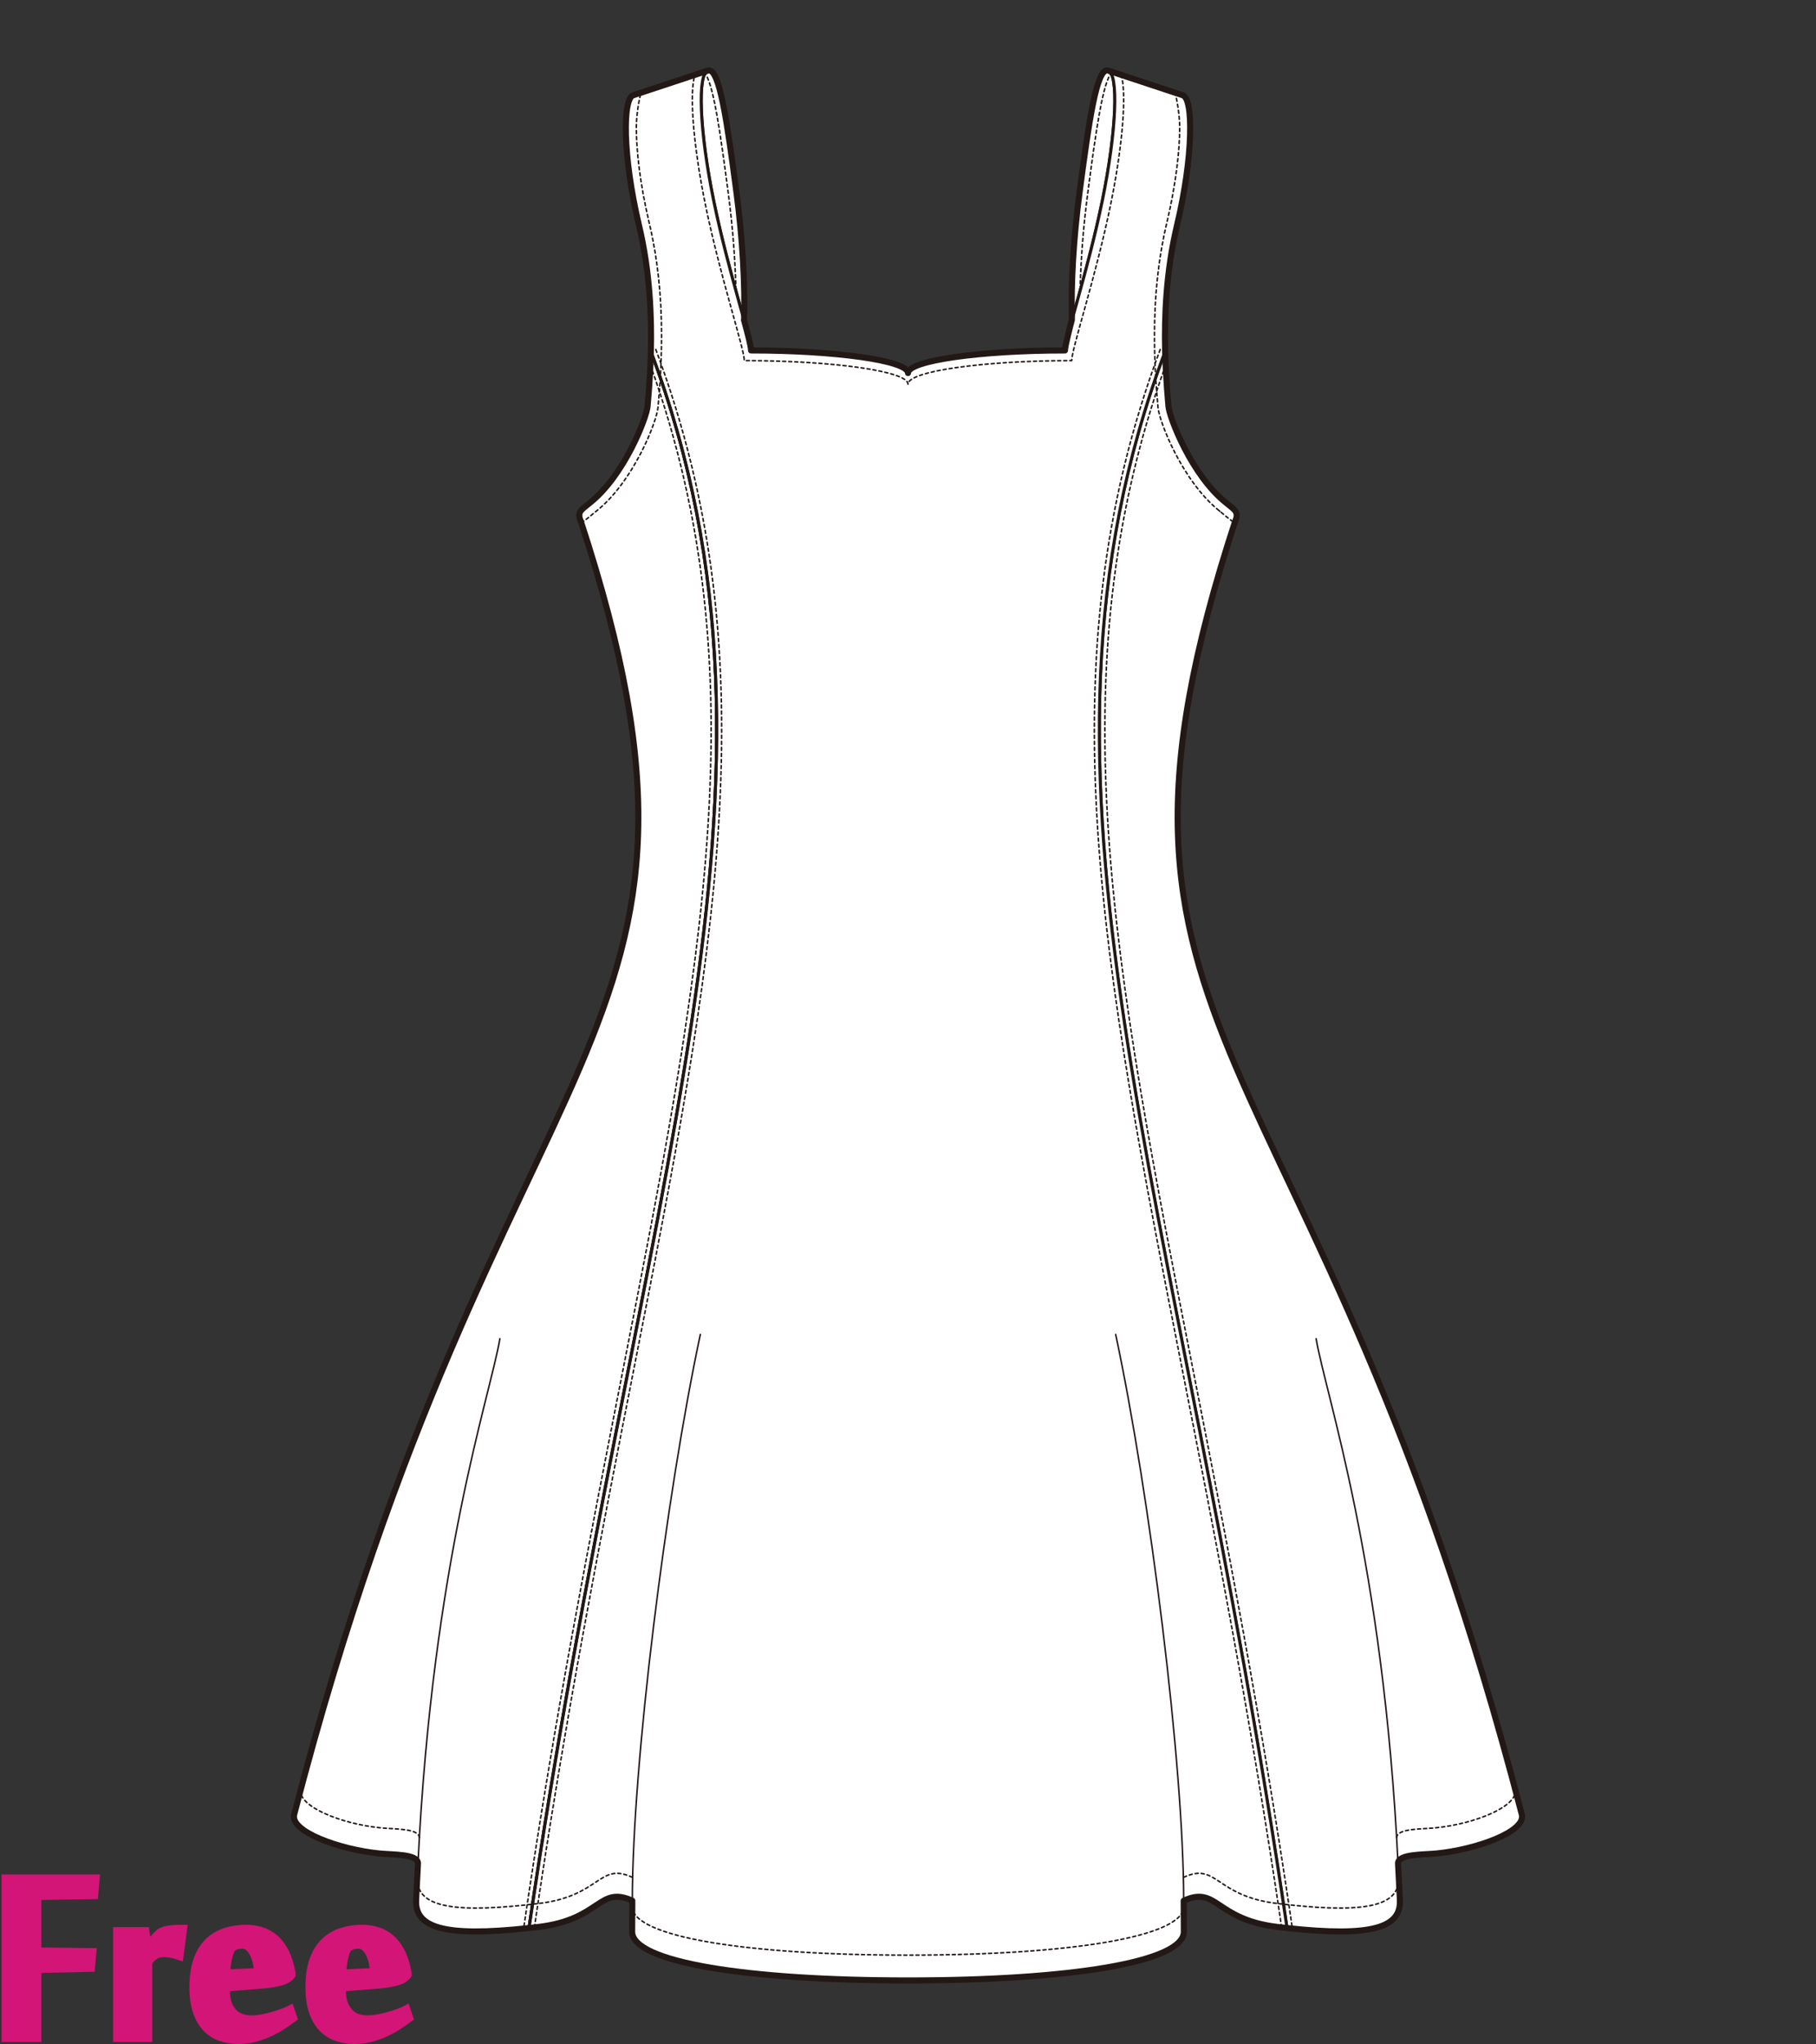
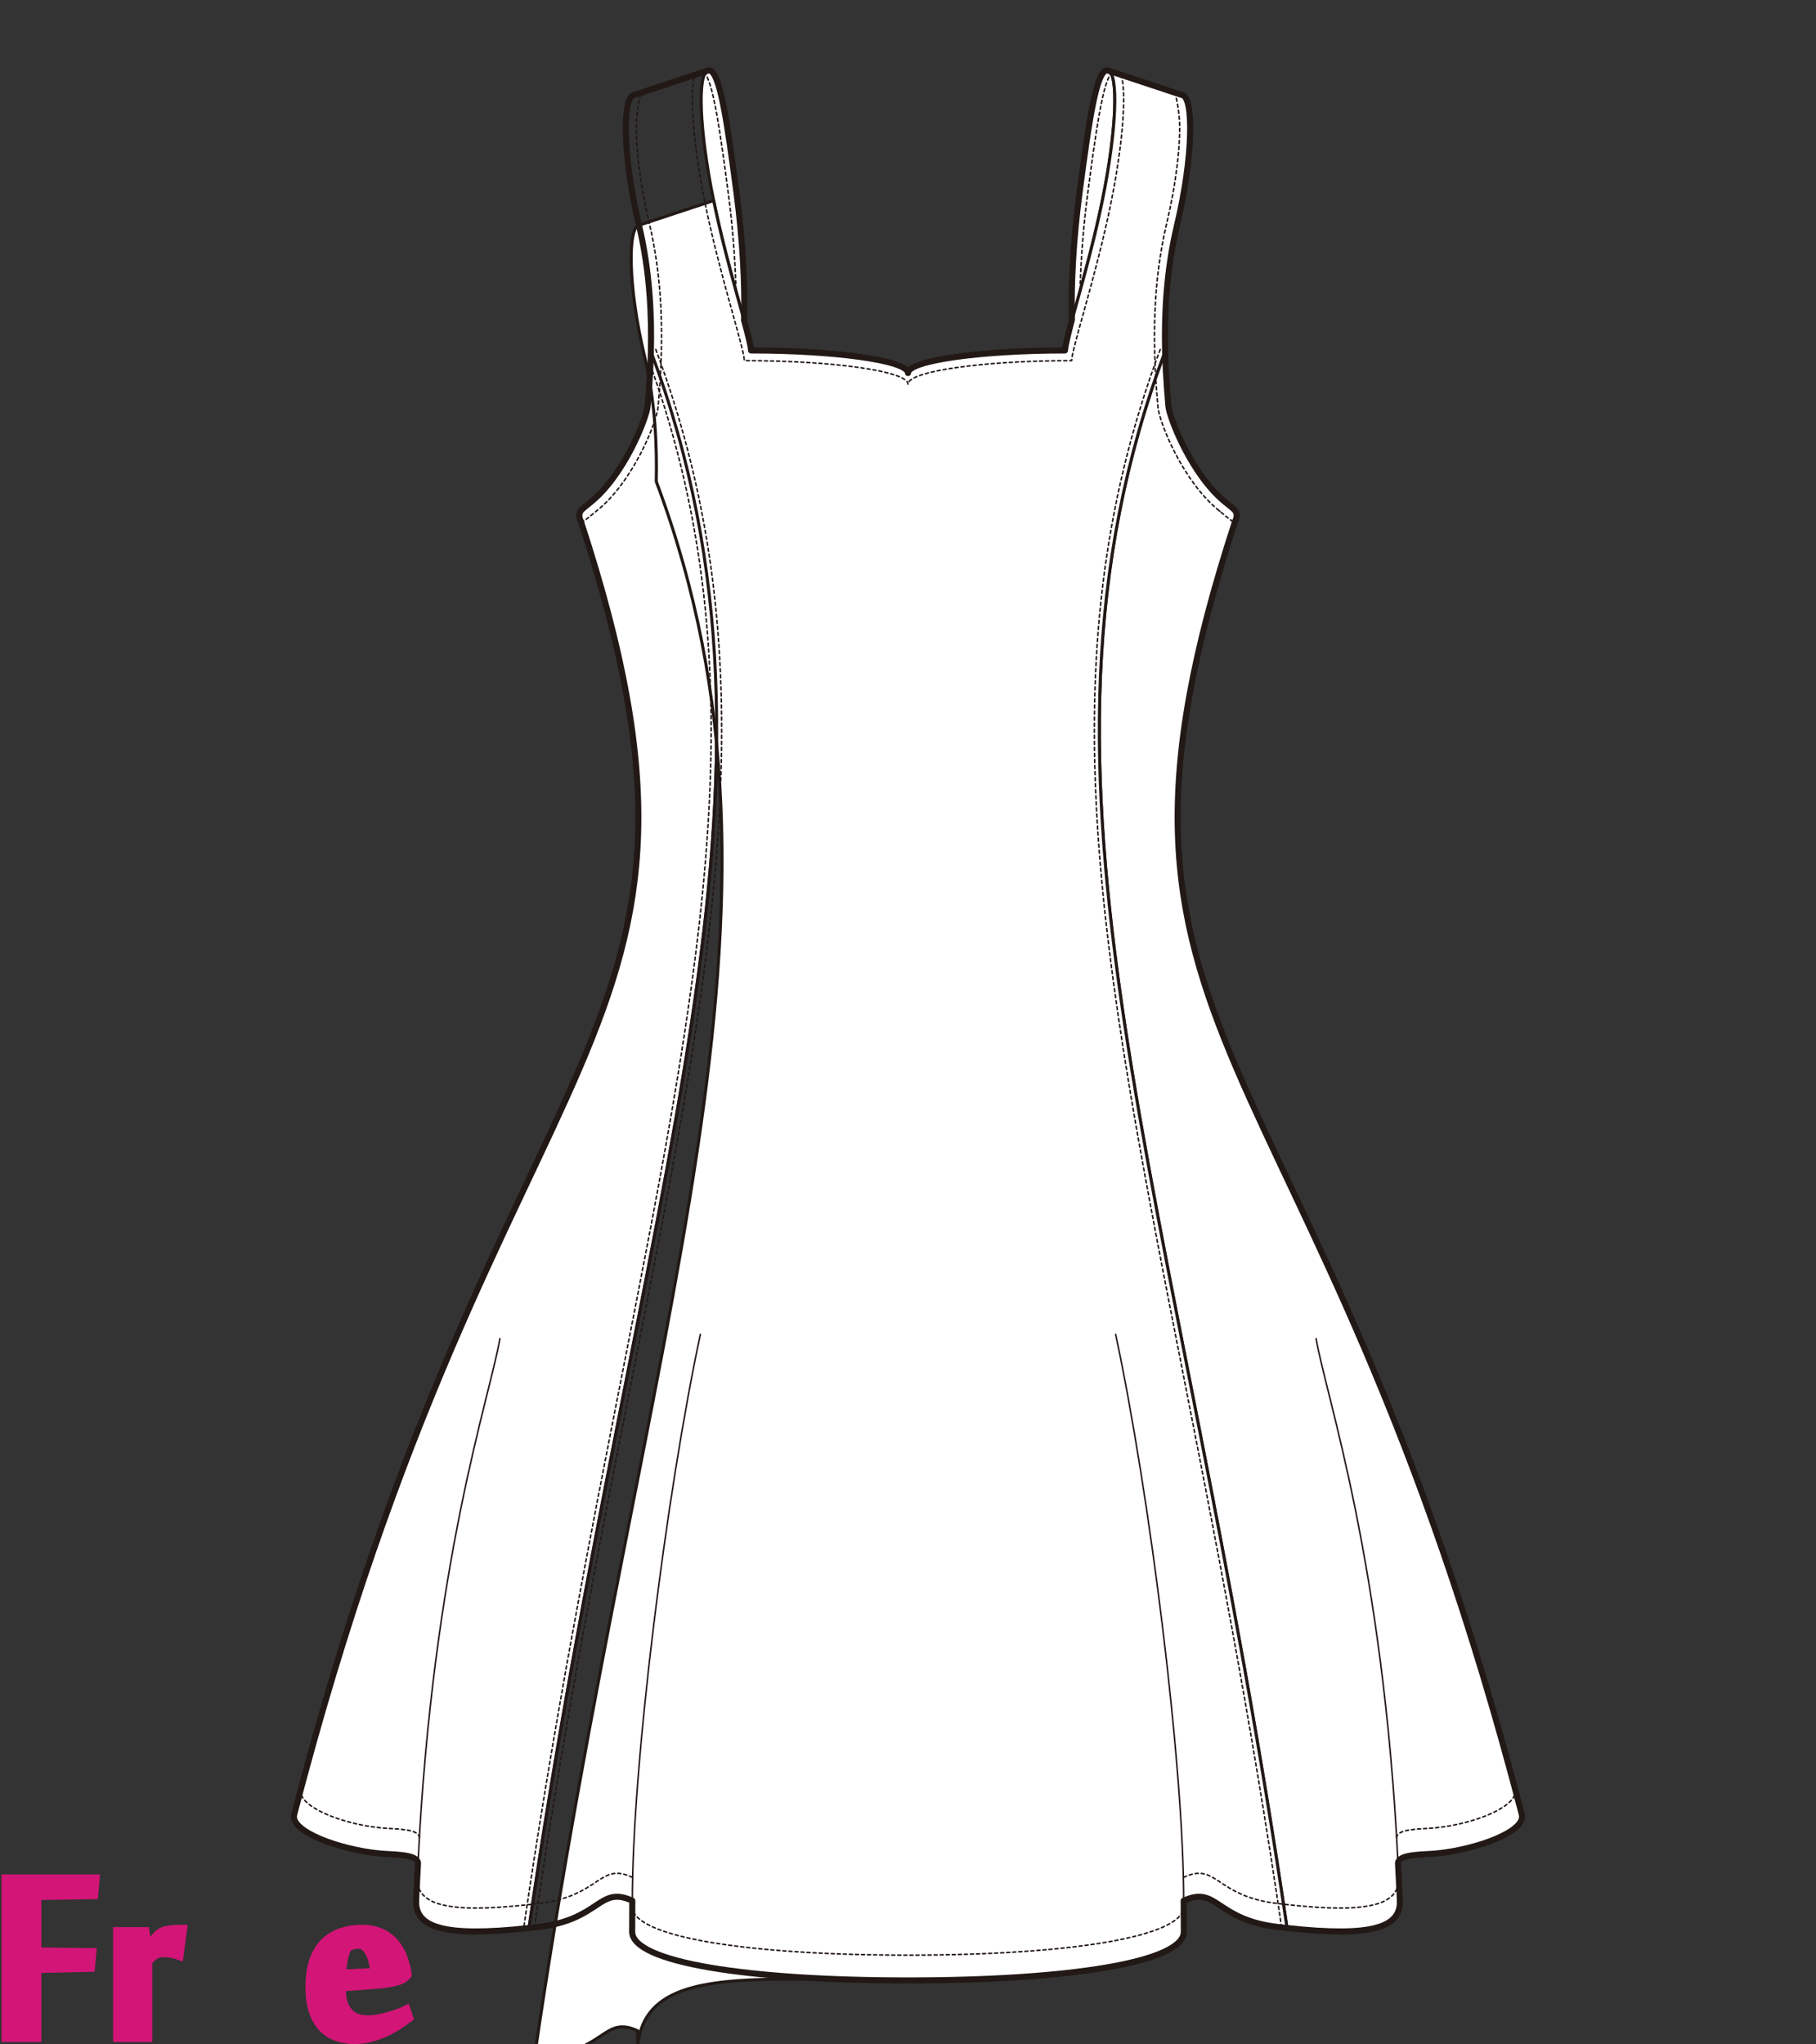
<svg xmlns="http://www.w3.org/2000/svg" version="1.1" id="レイヤー_1" width="600" height="675.129" viewBox="0 0 600 675.129" overflow="visible" enable-background="new 0 0 600 675.129" xml:space="preserve">
  <rect x="0" y="0" width="600" height="675.129" fill="#333333" stroke="none" />
-   <rect fill="none" width="600" height="675" />
  <g>
    <path fill="#FFFFFF" stroke="#221815" stroke-linecap="round" stroke-linejoin="round" d="M97.188,599.369   c68.225-262.929,151.918-252.615,94.687-427.298l0,0c-1.397-3.137,0.503-3.812,2.96-5.939   c11.505-9.049,18.938-28.511,19.133-32.026c0.118-1.706,0.858-8.612,1.083-18.058c53.517,142.772-4.219,274.804-40.274,520.764   c-28.492,3.13-37.769-0.3-37.285-9.321c0.199-4.069,0.403-8.094,0.611-12.071c-0.146-3.103-8.09-2.782-12.666-3.227   C112.206,610.905,95.847,604.963,97.188,599.369z" />
    <path fill="#FFFFFF" stroke="#221815" stroke-linecap="round" stroke-linejoin="round" d="M245.852,105.879   c-2.631-9.588-6.988-24.563-10.068-39.636c-4.697-22.972-5.49-42.212-1.77-42.972c3.719-0.76,6.218,16.974,9.293,40.219   C245.351,78.947,246.175,93.838,245.852,105.879z" />
    <path fill="#FFFFFF" stroke="#221815" stroke-linecap="round" stroke-linejoin="round" d="M354.15,105.879   c2.631-9.588,6.988-24.563,10.069-39.636c4.696-22.972,5.489-42.212,1.771-42.972c-3.721-0.76-6.219,16.974-9.294,40.219   C354.65,78.947,353.828,93.838,354.15,105.879z" />
    <path fill="#FFFFFF" stroke="#221815" stroke-linecap="round" stroke-linejoin="round" d="M502.814,599.369   C434.59,336.44,350.896,346.754,408.127,172.071l0,0c1.398-3.137-0.5-3.812-2.959-5.939c-11.504-9.049-18.936-28.511-19.132-32.026   c-0.12-1.706-0.86-8.612-1.085-18.058c-53.515,142.772,4.221,274.804,40.275,520.764c28.493,3.13,37.77-0.3,37.284-9.321   c-0.198-4.069-0.401-8.094-0.61-12.071c0.146-3.103,8.09-2.782,12.666-3.227C487.795,610.905,504.156,604.963,502.814,599.369z" />
-     <path fill="#FFFFFF" stroke="#221815" stroke-linecap="round" stroke-linejoin="round" d="M300,654.123   c53.202,0,91.137-6.007,91.137-16.09c0-3.17-0.02-6.592-0.053-10.246c11.106-5.095,10.318,6.159,30.822,8.643   c1.131,0.139,2.246,0.264,3.32,0.382c-36.055-245.96-93.79-377.992-40.275-520.764c-0.266-11.206,0.233-26.093,3.931-41.65   c5.423-22.812,5.489-42.211,1.771-42.972l-24.662-8.155c3.719,0.76,2.926,20-1.771,42.972   c-4.698,22.973-12.353,45.716-12.353,49.513c-27.832,0-51.867,3.337-51.867,7.463c0-4.125-24.033-7.463-51.864-7.463   c0-3.796-7.657-26.54-12.353-49.513c-4.697-22.972-5.49-42.212-1.77-42.972l-24.662,8.155c-3.723,0.76-3.652,20.16,1.768,42.972   c3.696,15.557,4.196,30.444,3.931,41.65c53.517,142.772-4.219,274.804-40.274,520.764c1.074-0.118,2.189-0.243,3.319-0.382   c20.505-2.483,19.718-13.737,30.823-8.643c-0.035,3.654-0.052,7.076-0.052,10.246C208.866,648.116,246.799,654.123,300,654.123z" />
+     <path fill="#FFFFFF" stroke="#221815" stroke-linecap="round" stroke-linejoin="round" d="M300,654.123   c53.202,0,91.137-6.007,91.137-16.09c0-3.17-0.02-6.592-0.053-10.246c11.106-5.095,10.318,6.159,30.822,8.643   c1.131,0.139,2.246,0.264,3.32,0.382c-36.055-245.96-93.79-377.992-40.275-520.764c-0.266-11.206,0.233-26.093,3.931-41.65   c5.423-22.812,5.489-42.211,1.771-42.972l-24.662-8.155c3.719,0.76,2.926,20-1.771,42.972   c-4.698,22.973-12.353,45.716-12.353,49.513c-27.832,0-51.867,3.337-51.867,7.463c0-4.125-24.033-7.463-51.864-7.463   c0-3.796-7.657-26.54-12.353-49.513l-24.662,8.155c-3.723,0.76-3.652,20.16,1.768,42.972   c3.696,15.557,4.196,30.444,3.931,41.65c53.517,142.772-4.219,274.804-40.274,520.764c1.074-0.118,2.189-0.243,3.319-0.382   c20.505-2.483,19.718-13.737,30.823-8.643c-0.035,3.654-0.052,7.076-0.052,10.246C208.866,648.116,246.799,654.123,300,654.123z" />
    <path fill="none" stroke="#221815" stroke-width="0.5" stroke-linecap="round" stroke-linejoin="round" d="M138.102,615.419   c4.893-100.239,23.779-154.071,27.059-173.245" />
    <path fill="none" stroke="#221815" stroke-width="0.5" stroke-linecap="round" stroke-linejoin="round" d="M208.918,627.787   c0-45.163,11.204-134.18,22.471-187.03" />
    <path fill="none" stroke="#221815" stroke-width="0.5" stroke-linecap="round" stroke-linejoin="round" d="M461.898,615.419   c-4.893-100.239-23.777-154.071-27.057-173.245" />
    <path fill="none" stroke="#221815" stroke-width="0.5" stroke-linecap="round" stroke-linejoin="round" d="M391.084,627.787   c0-45.163-11.203-134.18-22.471-187.03" />
    <path fill="none" stroke="#221815" stroke-width="0.5" stroke-linecap="round" stroke-linejoin="round" stroke-dasharray="1" d="   M232.631,23.827c3.012,3.203,5.261,19.323,7.95,39.663c1.524,11.502,2.368,22.691,2.567,32.625" />
    <path fill="none" stroke="#221815" stroke-width="0.5" stroke-linecap="round" stroke-linejoin="round" stroke-dasharray="1" d="   M367.373,23.827c-3.012,3.203-5.262,19.323-7.951,39.663c-1.522,11.502-2.367,22.691-2.567,32.625" />
    <path fill="none" stroke="#221815" stroke-width="0.5" stroke-linecap="round" stroke-linejoin="round" stroke-dasharray="1" d="   M138.556,606.969c-0.147-3.103-8.092-2.782-12.669-3.228c-13.229-1.286-27.818-7.229-26.475-12.821" />
    <path fill="none" stroke="#221815" stroke-width="2" stroke-linecap="round" stroke-linejoin="round" d="M354.146,105.658   c-0.477,1.732-2.279,8.677-2.279,10.098c-27.832,0-51.867,3.337-51.867,7.463c0-4.125-24.033-7.463-51.864-7.463   c0-1.32-0.927-4.936-2.331-10.051c0.014,0.057,0.031,0.118,0.047,0.174c0.323-12.041-0.501-26.932-2.545-42.389   c-3.075-23.245-5.574-40.979-9.293-40.219l-24.662,8.155c-3.723,0.76-3.652,20.16,1.768,42.972   c3.696,15.557,4.196,30.444,3.931,41.65c-0.225,9.446-0.965,16.352-1.083,18.058c-0.195,3.515-7.628,22.977-19.133,32.026   c-2.457,2.127-4.357,2.802-2.96,5.939c57.231,174.683-26.462,164.369-94.687,427.298c-1.341,5.594,15.019,11.536,28.248,12.823   c4.576,0.444,12.521,0.124,12.666,3.227c-0.208,3.978-0.412,8.002-0.611,12.071c-0.483,9.021,8.793,12.451,37.285,9.321   c1.074-0.118,2.189-0.243,3.319-0.382c20.505-2.483,19.718-13.737,30.823-8.643c-0.035,3.654-0.052,7.076-0.052,10.246   c0,10.083,37.933,16.09,91.134,16.09c53.202,0,91.137-6.007,91.137-16.09c0-3.17-0.02-6.592-0.053-10.246   c11.106-5.095,10.318,6.159,30.822,8.643c1.131,0.139,2.246,0.264,3.32,0.382c28.493,3.13,37.77-0.3,37.284-9.321   c-0.198-4.069-0.401-8.094-0.61-12.071c0.146-3.103,8.09-2.782,12.666-3.227c13.229-1.287,29.59-7.229,28.248-12.823   C434.59,336.44,350.896,346.754,408.127,172.071c1.398-3.137-0.5-3.812-2.959-5.939c-11.504-9.049-18.936-28.511-19.132-32.026   c-0.118-1.685-0.854-8.949-1.089-18.206c-0.256-11.188,0.254-26.014,3.935-41.502c5.423-22.812,5.489-42.211,1.771-42.972   l-24.662-8.155c-3.721-0.76-6.219,16.974-9.294,40.219C354.664,78.853,353.838,93.656,354.146,105.658z" />
    <path fill="none" stroke="#221815" stroke-width="0.5" stroke-linecap="round" stroke-linejoin="round" stroke-dasharray="1" d="   M176.558,636.611c10.075-68.656,21.931-128.893,32.394-182.054c26.95-136.935,46.422-235.872,7.721-339.12" />
    <path fill="none" stroke="#221815" stroke-width="0.5" stroke-linecap="round" stroke-linejoin="round" stroke-dasharray="1" d="   M214.896,120.654c36.379,100.901,17.145,198.638-9.346,333.235c-10.492,53.314-22.386,113.744-32.49,182.673" />
    <path fill="none" stroke="#221815" stroke-width="0.5" stroke-linecap="round" stroke-linejoin="round" stroke-dasharray="1" d="   M423.447,636.611c-10.076-68.656-21.933-128.893-32.395-182.054c-26.949-136.935-46.422-235.872-7.721-339.12" />
-     <path fill="none" stroke="#221815" stroke-width="0.5" stroke-linecap="round" stroke-linejoin="round" stroke-dasharray="1" d="   M385.107,120.654c-36.379,100.901-17.143,198.638,9.348,333.235c10.492,53.314,22.383,113.744,32.489,182.673" />
    <path fill="none" stroke="#221815" stroke-linecap="round" stroke-linejoin="round" d="M215.05,116.047   c53.517,142.772-4.219,274.804-40.274,520.764" />
    <path fill="none" stroke="#221815" stroke-width="0.5" stroke-linecap="round" stroke-linejoin="round" stroke-dasharray="1" d="   M208.918,620.058c-11.105-5.095-10.318,6.16-30.823,8.644c-1.13,0.139-2.245,0.262-3.319,0.383   c-28.492,3.129-37.384-0.302-36.898-9.322" />
    <path fill="none" stroke="#221815" stroke-width="0.5" stroke-linecap="round" stroke-linejoin="round" stroke-dasharray="1" d="   M461.447,606.969c0.146-3.103,8.092-2.782,12.668-3.228c13.229-1.286,27.817-7.229,26.475-12.821" />
    <path fill="none" stroke="#221815" stroke-width="0.5" stroke-linecap="round" stroke-linejoin="round" stroke-dasharray="1" d="   M391.084,620.058c11.106-5.095,10.318,6.16,30.822,8.644c1.131,0.139,2.246,0.262,3.32,0.383   c28.493,3.129,37.384-0.302,36.898-9.322" />
    <path fill="none" stroke="#221815" stroke-width="0.5" stroke-linecap="round" stroke-linejoin="round" stroke-dasharray="1" d="   M208.866,629.676c0,10.084,37.933,16.091,91.134,16.091c53.202,0,91.137-6.007,91.137-16.091" />
    <path fill="none" stroke="#221815" stroke-width="0.5" stroke-linecap="round" stroke-linejoin="round" stroke-dasharray="1" d="   M192.096,172.752l2.889-2.245c0,0,0.023,0.065,0,0c0.246-0.219,0.562-0.481,0.852-0.713c0,0,0.965-0.792,1.152-0.948   c12.285-9.672,20.18-29.894,20.436-34.501l0.117-1.387c0.256-2.923,0.789-9.007,0.974-16.829c0.042-1.723,0.063-3.423,0.063-5.105   c0-13.604-1.345-25.894-4.085-37.428c-3.161-13.307-4.258-24.415-4.258-31.481c0-4.267,1.088-10.622,1.674-11.536 M196.977,168.856   l0.127-0.104C197.104,168.753,196.981,168.854,196.977,168.856z" />
    <path fill="none" stroke="#221815" stroke-width="0.5" stroke-linecap="round" stroke-linejoin="round" stroke-dasharray="1" d="   M388.095,30.58c0.585,0.914,1.674,7.269,1.674,11.536c0,7.066-1.097,18.174-4.259,31.481c-2.74,11.534-4.084,23.823-4.084,37.428   c0,1.682,0.02,3.382,0.061,5.105c0.187,7.822,0.719,13.906,0.976,16.829l0.114,1.387c0.256,4.607,8.152,24.829,20.438,34.501   c0.188,0.156,1.151,0.948,1.151,0.948c0.291,0.231,0.605,0.494,0.85,0.713c-0.023,0.065,0,0,0,0l2.891,2.245 M402.9,168.753   l0.123,0.104C403.021,168.854,402.9,168.753,402.9,168.753z" />
    <path fill="none" stroke="#221815" stroke-linecap="round" stroke-linejoin="round" d="M209.352,31.426   c-3.723,0.76-3.652,20.16,1.768,42.972c3.696,15.557,4.196,30.444,3.931,41.65c-0.225,9.446-0.965,16.352-1.083,18.058   c-0.195,3.515-7.628,22.977-19.133,32.026c-2.457,2.127-4.357,2.802-2.96,5.939l0,0" />
    <path fill="none" stroke="#221815" stroke-width="0.5" stroke-linecap="round" stroke-linejoin="round" stroke-dasharray="1" d="   M370.41,24.729c1.874,5.796,0.606,22.94-3.44,42.743c-4.897,23.956-12.882,47.674-12.882,51.633   c-29.023,0-54.088,3.48-54.088,7.782c0-4.302-25.063-7.782-54.086-7.782c0-3.959-7.982-27.677-12.883-51.633   c-4.047-19.799-5.313-36.938-3.441-42.739" />
  </g>
  <g>
    <path fill="#D31577" stroke="#D31577" stroke-width="3" d="M12.159,672.959H2V620.6h29.416l-0.455,5.189l-18.802,0.281v18.643   l18.177,0.23l-0.453,4.842l-17.724,0.398V672.959z" />
    <path fill="#D31577" stroke="#D31577" stroke-width="3" d="M59.162,645.846c-0.764-0.266-1.584-0.48-2.46-0.652   c-0.877-0.17-1.716-0.256-2.517-0.256c-0.572,0-1.089,0.049-1.546,0.145c-0.457,0.092-0.887,0.256-1.287,0.482   c-0.402,0.227-0.802,0.529-1.202,0.906c-0.401,0.383-0.849,0.836-1.343,1.365v25.123H38.87v-34.943h9.017l0.862,5.568h0.059   c0.263-0.418,0.584-0.9,0.963-1.449c0.377-0.549,0.782-1.098,1.217-1.648c0.435-0.547,0.888-1.049,1.359-1.504   c0.471-0.453,0.953-0.775,1.445-0.967c0.867-0.32,1.85-0.531,2.945-0.631s2.285-0.15,3.569-0.15L59.162,645.846z" />
-     <path fill="#D31577" stroke="#D31577" stroke-width="3" d="M81.334,637.234c1.667,0,3.285,0.236,4.857,0.709   c1.569,0.473,3.02,1.266,4.345,2.379c1.326,1.115,2.47,2.605,3.438,4.477c0.965,1.871,1.693,4.203,2.188,6.998v0.453   c-0.303,0.416-0.712,0.795-1.223,1.135c-0.512,0.34-1.184,0.635-2.018,0.877c-0.834,0.248-1.855,0.475-3.066,0.682   c-1.212,0.209-2.67,0.369-4.373,0.482l-11.021,0.85v1.475c0,2.719,0.72,4.965,2.158,6.742c1.439,1.773,3.597,2.662,6.475,2.662   c1.175,0,2.406-0.121,3.693-0.367s2.508-0.539,3.663-0.881c1.155-0.34,2.213-0.691,3.18-1.051s1.695-0.672,2.188-0.938l0.853,2.557   c-1.06,0.799-2.253,1.629-3.579,2.486c-1.325,0.859-2.745,1.633-4.26,2.32c-1.515,0.686-3.114,1.25-4.799,1.689   s-3.418,0.658-5.198,0.658c-2.083,0-4.027-0.311-5.832-0.938c-1.803-0.623-3.362-1.615-4.675-2.98   c-1.312-1.361-2.348-3.141-3.108-5.336c-0.76-2.193-1.141-4.863-1.141-8.006c0-3.521,0.437-6.5,1.313-8.941   c0.874-2.443,2.091-4.41,3.65-5.906c1.561-1.494,3.392-2.582,5.499-3.266C76.646,637.576,78.91,637.234,81.334,637.234z    M76.617,643.168c-0.265,0.229-0.521,0.654-0.768,1.279c-0.246,0.625-0.465,1.363-0.652,2.215c-0.19,0.852-0.342,1.742-0.455,2.67   c-0.114,0.928-0.17,1.825-0.17,2.697l10.964-0.514c-0.115-1.02-0.286-2.08-0.513-3.18c-0.228-1.098-0.559-2.1-0.994-3.01   c-0.438-0.908-0.977-1.664-1.619-2.271c-0.644-0.606-1.42-0.908-2.327-0.908c-0.646,0-1.25,0.074-1.818,0.227   C77.695,642.523,77.147,642.789,76.617,643.168z" />
    <path fill="#D31577" stroke="#D31577" stroke-width="3" d="M119.678,637.234c1.666,0,3.285,0.236,4.857,0.709   c1.57,0.473,3.02,1.266,4.345,2.379c1.326,1.115,2.47,2.605,3.437,4.477c0.965,1.871,1.694,4.203,2.188,6.998v0.453   c-0.304,0.416-0.712,0.795-1.223,1.135c-0.512,0.34-1.184,0.635-2.018,0.877c-0.832,0.248-1.854,0.475-3.066,0.682   c-1.211,0.209-2.67,0.369-4.373,0.482l-11.02,0.85v1.475c0,2.719,0.719,4.965,2.157,6.742c1.438,1.773,3.598,2.662,6.476,2.662   c1.174,0,2.405-0.121,3.692-0.367c1.288-0.246,2.509-0.539,3.663-0.881c1.154-0.34,2.214-0.691,3.182-1.051   c0.965-0.359,1.695-0.672,2.187-0.938l0.853,2.557c-1.061,0.799-2.254,1.629-3.578,2.486c-1.328,0.859-2.748,1.633-4.261,2.32   c-1.515,0.686-3.114,1.25-4.799,1.689s-3.419,0.658-5.199,0.658c-2.083,0-4.026-0.311-5.832-0.938   c-1.804-0.623-3.362-1.615-4.675-2.98c-1.312-1.361-2.348-3.141-3.108-5.336c-0.761-2.193-1.142-4.863-1.142-8.006   c0-3.521,0.437-6.5,1.313-8.941c0.874-2.443,2.092-4.41,3.65-5.906c1.561-1.494,3.392-2.582,5.499-3.266   C114.99,637.576,117.253,637.234,119.678,637.234z M114.961,643.168c-0.265,0.229-0.521,0.654-0.768,1.279   s-0.464,1.363-0.652,2.215c-0.189,0.852-0.342,1.742-0.456,2.67c-0.112,0.928-0.169,1.825-0.169,2.697l10.964-0.514   c-0.116-1.02-0.286-2.08-0.513-3.18c-0.227-1.098-0.558-2.1-0.994-3.01c-0.436-0.908-0.975-1.664-1.619-2.271   c-0.644-0.606-1.42-0.908-2.327-0.908c-0.644,0-1.25,0.074-1.818,0.227C116.039,642.523,115.492,642.789,114.961,643.168z" />
  </g>
</svg>